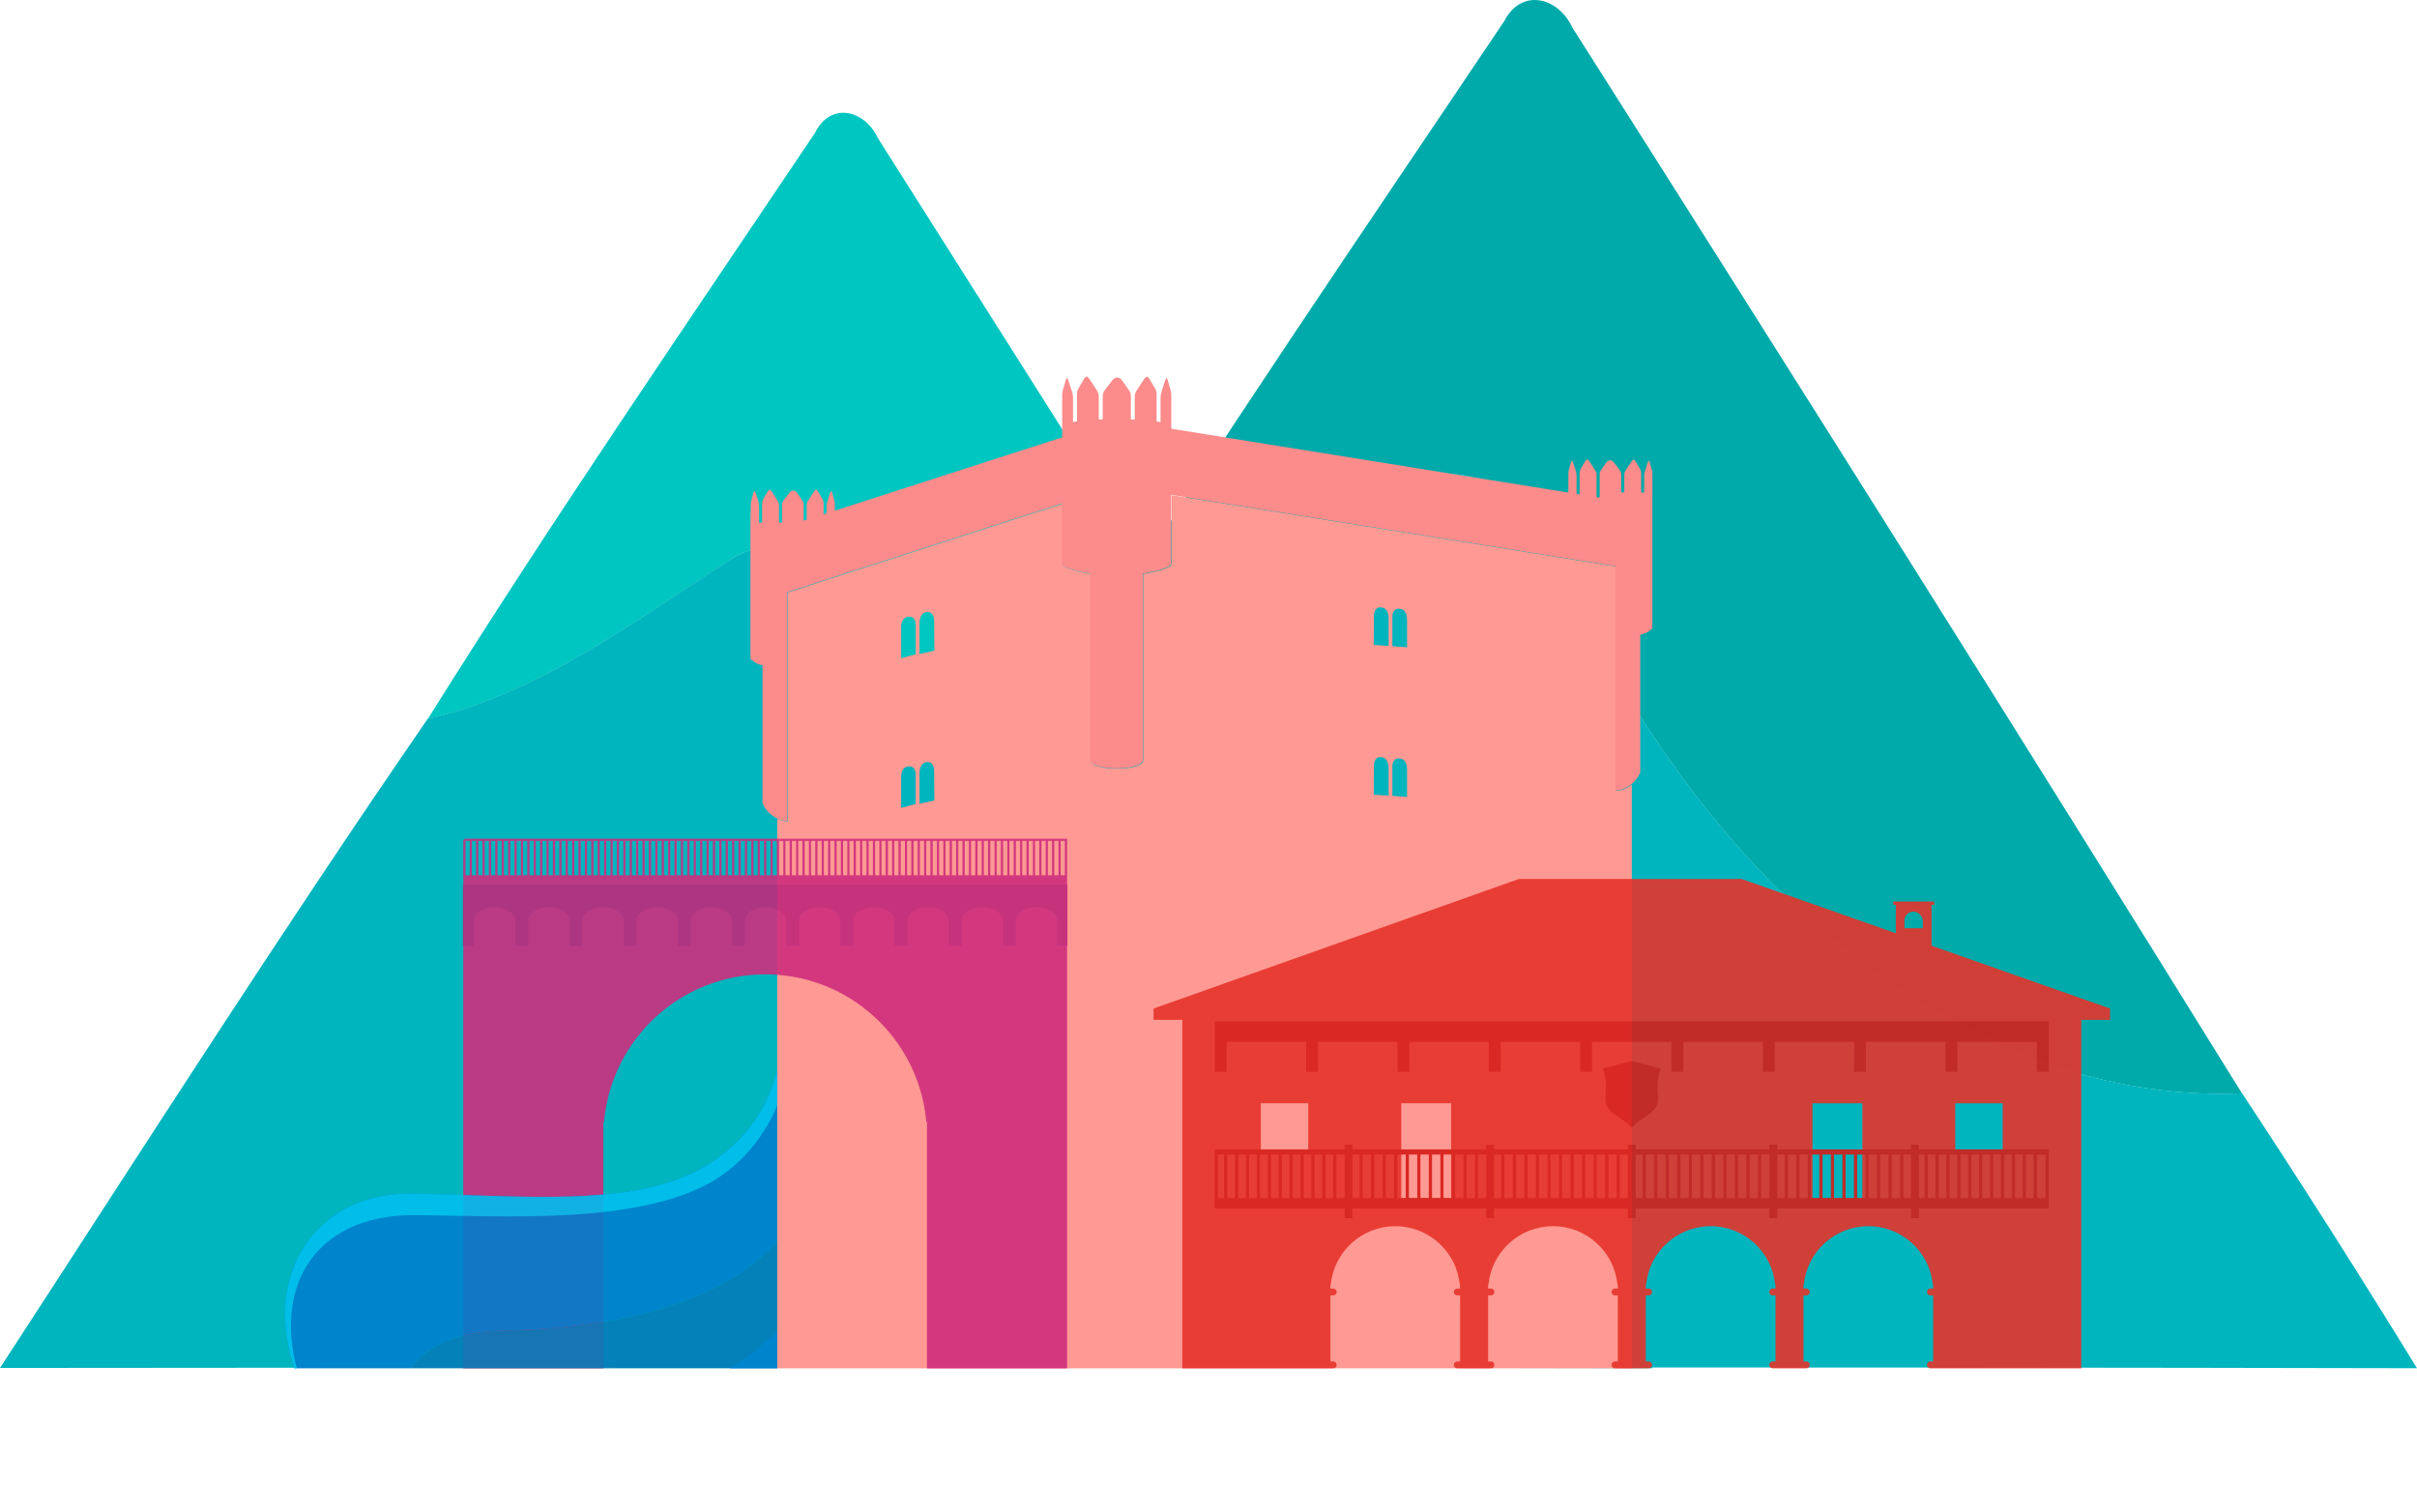
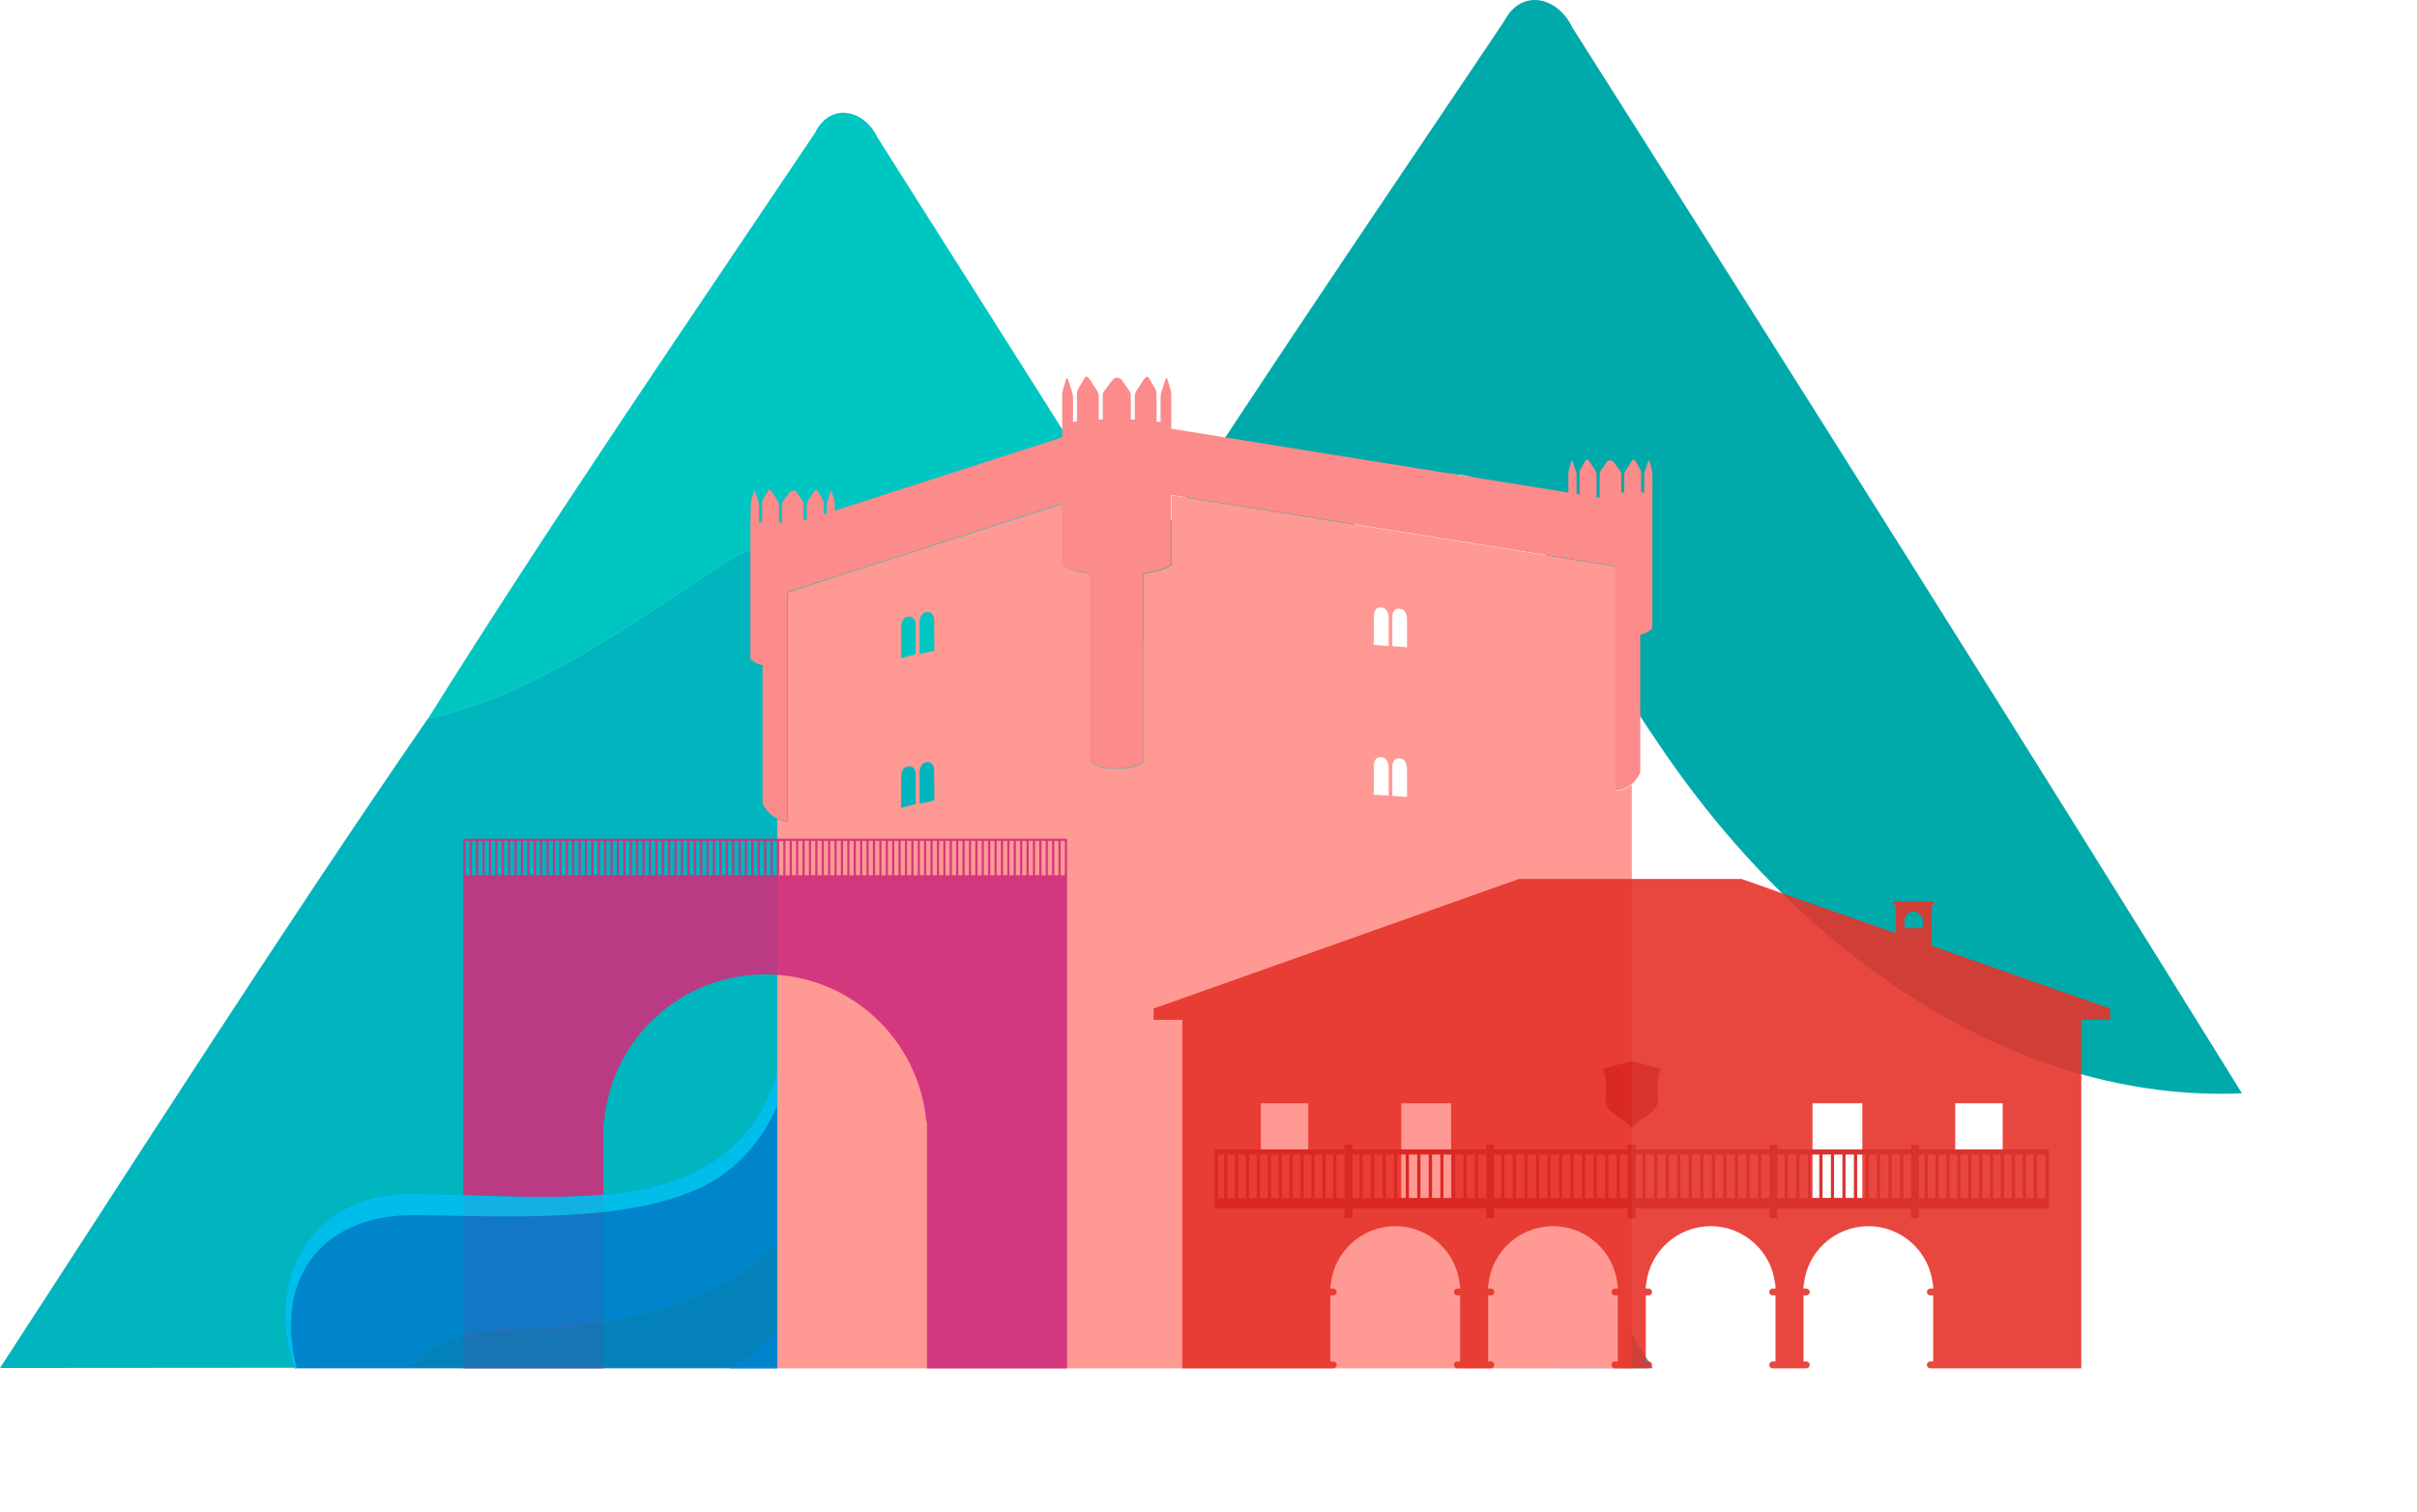
<svg xmlns="http://www.w3.org/2000/svg" id="Capa_1" data-name="Capa 1" viewBox="0 0 281.41 176.03">
  <defs>
    <clipPath id="clippath">
      <rect x="29.77" y="113.43" width="60.72" height="45.89" style="fill: none; stroke-width: 0px;" />
    </clipPath>
  </defs>
  <g>
    <path d="M94.93,15.39c1.78-3.51,5.72-2.65,7.28.69,23.99,37.8,47.88,75.71,71.53,113.86-24.03,1.04-47.28-14.64-62.68-37.89-5.03-7.31-9.1-15.6-13.79-23.25-2.84-4.75-8.22-6.48-12.35-3.56-11.29,7.28-22.52,15.67-35.11,18.47,14.54-23.25,29.95-45.7,45.13-68.31h0Z" style="fill: #00c6c1; stroke-width: 0px;" />
    <path d="M84.92,65.23c4.14-2.92,9.52-1.19,12.35,3.56,4.69,7.65,8.75,15.94,13.79,23.25,15.4,23.25,38.65,38.93,62.68,37.89,6.36,9.63,12.59,19.46,18.69,29.38-64.14-.14-128.29-.08-192.43-.03,16.47-25.3,32.83-50.97,49.8-75.59,12.6-2.79,23.83-11.19,35.11-18.47h0Z" style="fill: #00b5be; stroke-width: 0px;" />
  </g>
  <g>
    <path d="M175.14,2.46c1.94-3.82,6.23-2.89,7.93.75,26.15,41.19,52.19,82.51,77.96,124.09-26.19,1.14-51.53-15.95-68.32-41.29-5.49-7.97-9.92-17-15.03-25.34-3.09-5.18-8.96-7.06-13.46-3.88-12.3,7.93-24.54,17.08-38.27,20.13,15.85-25.34,32.64-49.8,49.18-74.45h0Z" style="fill: #0aa; stroke-width: 0px;" />
-     <path d="M164.23,56.78c4.51-3.18,10.37-1.3,13.46,3.88,5.11,8.34,9.54,17.38,15.03,25.34,16.79,25.34,42.12,42.43,68.32,41.29,6.93,10.5,13.72,21.2,20.37,32.02-69.91-.15-139.82-.08-209.72-.03,17.95-27.57,35.78-55.55,54.28-82.38,13.73-3.04,25.97-12.2,38.27-20.13h0Z" style="fill: #00b5be; stroke-width: 0px;" />
  </g>
  <g>
    <path d="M188.13,92.1v-26.14l-51.75-8.31v8.05c0,.31-1.32.83-3.28,1.13v21.74c0,.52-1.37.94-3.05.94h-.04c-1.67,0-3.02-.42-3.02-.94v-21.74c-1.96-.3-3.28-.83-3.28-1.13v-7.04l-31.99,10.32v26.68c-.48-.05-.88-.17-1.23-.34v64h99.5v-67.96c-.44.35-1.04.66-1.85.74M106.63,93.6l-1.71.47v-3.62s-.06-1.22.95-1.22c.75,0,.75.87.75.87v3.5ZM106.63,76.17l-1.71.47v-3.62s-.06-1.22.95-1.22c.75,0,.75.87.75.87v3.5ZM107.06,93.57v-3.53s-.06-1.31.95-1.31c.75,0,.75.94.75.94,0,0,.03,3.62.03,3.53l-1.74.38ZM107.06,76.14v-3.56s-.06-1.32.95-1.32c.75,0,.75.95.75.95,0,0,.03,3.66.03,3.56l-1.74.38ZM161.68,89.38v3.27l-1.74-.12c0,.09.03-3.5.03-3.5,0,0,0-.87.75-.87,1.01,0,.95,1.22.95,1.22M161.68,71.94v3.27l-1.74-.12c0,.09.03-3.5.03-3.5,0,0,0-.87.75-.87,1.01,0,.95,1.21.95,1.21M163.82,89.52v3.27l-1.71-.12v-3.5s0-.87.75-.87c1.01,0,.95,1.22.95,1.22M163.82,72.09v3.27l-1.71-.12v-3.5s0-.87.75-.87c1.01,0,.95,1.22.95,1.22" style="fill: #ff9993; stroke-width: 0px;" />
    <path d="M192.39,57.61v-2.41c0-.17-.02-.34-.06-.48l-.27-.93c-.09-.3-.17-.1-.26.19l-.3.93c-.05.15-.07.33-.07.52v1.94c-.12-.02-.24-.04-.35-.05v-2.24c0-.18-.05-.34-.13-.49l-.55-.92c-.18-.3-.34-.11-.53.18l-.61.94c-.09.14-.15.33-.15.51v2.01c-.13.02-.25.03-.35.05v-2.1c0-.19-.06-.37-.17-.51l-.71-.94c-.22-.29-.63-.28-.84.02l-.64.92c-.1.14-.15.31-.15.49v2.7l-.36-.06v-2.59c0-.19-.05-.37-.15-.51l-.61-.94c-.19-.29-.36-.49-.54-.18l-.55.92c-.08.14-.13.31-.13.49v2.5l-.35-.06v-2.09c0-.19-.03-.37-.07-.52l-.3-.93c-.09-.29-.18-.49-.26-.19l-.27.93c-.04.14-.06.31-.06.48v2.16l-46.23-7.43v-3.87c0-.23-.03-.45-.08-.63l-.35-1.2c-.11-.39-.22-.14-.34.24l-.39,1.22c-.06.19-.09.42-.09.67v2.8c-.15-.03-.3-.05-.46-.07v-3.19c0-.23-.06-.45-.16-.63l-.71-1.2c-.23-.39-.45-.13-.69.24l-.79,1.21c-.12.19-.19.42-.19.67v2.68c-.15,0-.3-.01-.46-.02v-2.74c0-.23-.07-.45-.2-.63l-.83-1.2c-.27-.39-.8-.4-1.09-.03l-.93,1.21c-.14.19-.22.42-.22.67v2.71c-.15,0-.31.01-.46.02v-2.68c0-.24-.07-.48-.19-.67l-.79-1.21c-.25-.38-.46-.63-.69-.24l-.71,1.2c-.11.18-.16.4-.16.63v3.19c-.16.02-.31.05-.46.07v-2.8c0-.25-.03-.48-.1-.67l-.39-1.22c-.12-.38-.23-.63-.34-.24l-.35,1.2c-.05.18-.08.4-.08.63v4.88l-26.47,8.54v-.72c0-.18-.02-.34-.06-.48l-.27-.93c-.09-.3-.17-.11-.26.18l-.3.94c-.04.15-.07.33-.07.51v.81l-.35.11v-1.28c0-.17-.05-.34-.13-.48l-.55-.93c-.18-.3-.34-.1-.53.19l-.61.93c-.09.15-.15.33-.15.52v1.68l-.35.11v-1.86c0-.17-.05-.34-.15-.48l-.64-.93c-.21-.3-.62-.31-.84-.02l-.72.94c-.11.15-.17.32-.17.51v2.1c-.11-.02-.22-.03-.35-.05v-2.01c0-.19-.05-.37-.15-.52l-.61-.93c-.19-.29-.36-.49-.53-.19l-.55.93c-.08.14-.13.31-.13.48v2.24c-.11.02-.23.03-.35.05v-1.94c0-.19-.03-.37-.07-.51l-.3-.94c-.09-.29-.18-.49-.26-.18l-.27.93c-.04.14-.07.31-.07.48l-.04,2.41h0v15.58s.59.63,1.41.74v16.06s.41,1.17,1.67,1.77h0c.34.16.75.29,1.22.34v-26.68l31.99-10.32v7.04c0,.31,1.32.83,3.28,1.13v21.74c0,.51,1.35.93,3.02.94h.04c1.68,0,3.05-.42,3.05-.94v-21.74c1.96-.3,3.28-.83,3.28-1.13v-8.05l51.75,8.31v26.14c.81-.08,1.41-.39,1.85-.74h0s0,0,0,0c.77-.61,1.04-1.37,1.04-1.37v-16.05c.82-.11,1.41-.74,1.41-.74v-15.57s-.02,0-.04-.01Z" style="fill: #fc8b8b; stroke-width: 0px;" />
  </g>
  <g style="opacity: .9;">
    <path d="M124.24,97.75h-.02v-.09H54.07v.13h-.13v4.38h0v57.16h16.31v-28.7h.08c.84-9.63,8.91-17.18,18.76-17.18s17.92,7.56,18.76,17.18h.08v28.7h16.31v-57.19h0v-4.38ZM123.98,97.91v4h-.49v-4h.49ZM123.24,97.91v4h-.49v-4h.49ZM122.49,97.91v4h-.49v-4h.49ZM121.75,97.91v4h-.49v-4h.49ZM121,97.91v4h-.49v-4h.49ZM120.26,97.91v4h-.49v-4h.49ZM119.51,97.91v4h-.49v-4h.49ZM118.77,97.91v4h-.49v-4h.49ZM118.02,97.91v4h-.49v-4h.49ZM117.28,97.91v4h-.49v-4h.49ZM116.53,97.91v4h-.49v-4h.49ZM115.79,97.91v4h-.49v-4h.49ZM115.04,97.91v4h-.49v-4h.49ZM114.3,97.91v4h-.49v-4h.49ZM113.55,97.91v4h-.49v-4h.49ZM112.81,97.91v4h-.49v-4h.49ZM112.06,97.91v4h-.49v-4h.49ZM111.32,97.91v4h-.49v-4h.49ZM110.57,97.91v4h-.49v-4h.49ZM109.83,97.91v4h-.49v-4h.49ZM109.08,97.91v4h-.49v-4h.49ZM107.59,97.91v4h-.49v-4h.49ZM106.85,97.91v4h-.49v-4h.49ZM106.1,97.91v4h-.49v-4h.49ZM105.36,97.91v4h-.49v-4h.49ZM104.61,97.91v4h-.49v-4h.49ZM103.87,97.91v4h-.49v-4h.49ZM103.12,97.91v4h-.49v-4h.49ZM102.38,97.91v4h-.49v-4h.49ZM101.63,97.91v4h-.49v-4h.49ZM100.88,97.91v4h-.49v-4h.49ZM100.14,97.91v4h-.49v-4h.49ZM99.39,97.91v4h-.49v-4h.49ZM98.65,97.91v4h-.49v-4h.49ZM97.9,97.91v4h-.49v-4h.49ZM97.16,97.91v4h-.49v-4h.49ZM96.41,97.91v4h-.49v-4h.49ZM95.67,97.91v4h-.49v-4h.49ZM94.92,97.91v4h-.49v-4h.49ZM94.18,97.91v4h-.49v-4h.49ZM93.43,97.91v4h-.49v-4h.49ZM92.69,97.91v4h-.49v-4h.49ZM91.94,97.91v4h-.49v-4h.49ZM91.2,97.91v4h-.49v-4h.49ZM90.45,97.91v4h-.49v-4h.49ZM89.71,97.91v4h-.49v-4h.49ZM88.96,97.91v4h-.49v-4h.49ZM88.22,97.91v4h-.49v-4h.49ZM87.47,97.91v4h-.49v-4h.49ZM86.73,97.91v4h-.49v-4h.49ZM85.98,97.91v4h-.49v-4h.49ZM85.24,97.91v4h-.49v-4h.49ZM84.49,97.91v4h-.49v-4h.49ZM83.75,97.91v4h-.49v-4h.49ZM83,97.91v4h-.49v-4h.49ZM82.26,97.91v4h-.49v-4h.49ZM81.51,97.91v4h-.49v-4h.49ZM80.77,97.91v4h-.49v-4h.49ZM80.02,97.91v4h-.49v-4h.49ZM79.28,97.91v4h-.49v-4h.49ZM78.53,97.91v4h-.49v-4h.49ZM77.79,97.91v4h-.49v-4h.49ZM77.04,97.91v4h-.49v-4h.49ZM76.3,97.91v4h-.49v-4h.49ZM75.55,97.91v4h-.49v-4h.49ZM74.8,97.91v4h-.49v-4h.49ZM74.06,97.91v4h-.49v-4h.49ZM73.31,97.91v4h-.49v-4h.49ZM72.57,97.91v4h-.49v-4h.49ZM71.82,97.91v4h-.49v-4h.49ZM71.08,97.91v4h-.49v-4h.49ZM69.59,97.91v4h-.49v-4h.49ZM68.84,97.91v4h-.49v-4h.49ZM68.1,97.91v4h-.49v-4h.49ZM67.35,97.91v4h-.49v-4h.49ZM66.61,97.91v4h-.49v-4h.49ZM65.86,97.91v4h-.49v-4h.49ZM65.12,97.91v4h-.49v-4h.49ZM64.37,97.91v4h-.49v-4h.49ZM63.63,97.91v4h-.49v-4h.49ZM62.88,97.91v4h-.49v-4h.49ZM62.14,97.91v4h-.49v-4h.49ZM61.39,97.91v4h-.49v-4h.49ZM60.65,97.91v4h-.49v-4h.49ZM59.9,97.91v4h-.49v-4h.49ZM59.16,97.91v4h-.49v-4h.49ZM58.41,97.91v4h-.49v-4h.49ZM57.67,97.91v4h-.49v-4h.49ZM56.92,97.91v4h-.49v-4h.49ZM56.18,97.91v4h-.49v-4h.49ZM55.43,97.91v4h-.49v-4h.49ZM54.69,97.91v4h-.49v-4h.49ZM69.84,101.91v-4h.49v4h-.49ZM107.84,101.91v-4h.49v4h-.49Z" style="fill: #ce2d7d; stroke-width: 0px;" />
-     <path d="M53.9,102.99v7.13h1.28v-2.96c0-.84,1.07-1.51,2.4-1.51s2.4.68,2.4,1.51v2.96h1.51v-2.96c0-.84,1.07-1.51,2.4-1.51s2.4.68,2.4,1.51v2.96h1.51v-2.96c0-.84,1.07-1.51,2.4-1.51s2.4.68,2.4,1.51v2.96h1.51v-2.96c0-.84,1.07-1.51,2.4-1.51s2.4.68,2.4,1.51v2.96h1.51v-2.96c0-.84,1.07-1.51,2.4-1.51s2.4.68,2.4,1.51v2.96h1.51v-2.96c0-.84,1.07-1.51,2.4-1.51s2.4.68,2.4,1.51v2.96h1.51v-2.96c0-.84,1.07-1.51,2.4-1.51s2.4.68,2.4,1.51v2.96h1.51v-2.96c0-.84,1.07-1.51,2.4-1.51s2.4.68,2.4,1.51v2.96h1.51v-2.96c0-.84,1.07-1.51,2.4-1.51s2.4.68,2.4,1.51v2.96h1.51v-2.96c0-.84,1.07-1.51,2.4-1.51s2.4.68,2.4,1.51v2.96h1.51v-2.96c0-.84,1.07-1.51,2.4-1.51s2.4.68,2.4,1.51v2.96h1.2v-7.13H53.9Z" style="fill: #c1277b; stroke-width: 0px;" />
  </g>
  <g style="opacity: .9;">
    <g style="clip-path: url(#clippath);">
      <g>
        <path d="M95.8,133.77c-2.57,13.6-15.04,20.66-37.43,21.18-13.93.34-15.23,11.84-5.93,18.59,8.1,3.1,17.23,3.57,25.22-.19,8.78-4.14,14.53-12.56,16.91-21.74,1.53-5.78,1.8-11.82,1.23-17.83h0Z" style="fill: #047bb7; fill-rule: evenodd; stroke-width: 0px;" />
        <path d="M58.37,154.95c22.39-.52,34.86-7.57,37.43-21.18-.68-6.93-2.52-13.84-4.94-20.35,1.78,12.44-3.06,19.1-8.99,22.5-6.82,3.91-16.69,3.58-26.76,3.27-2.44-.11-4.86-.18-7.3-.2-12.09-.13-18.23,11.23-12.42,22.95,4.32,4.36,9.22,8.04,14.76,10.61.73.34,1.52.66,2.29.99-9.3-6.75-8-18.25,5.93-18.59h0Z" style="fill: #007ecc; fill-rule: evenodd; stroke-width: 0px;" />
        <path d="M95.49,147.2c-3.31,9.38-15.19,17.33-30.46,17.93-10.49.41-10.27,10.07.08,10.9,4.27.05,8.57-.8,12.55-2.68,8.78-4.14,14.53-12.56,16.91-21.74.39-1.48.67-2.95.92-4.4h0Z" style="fill: #007ecc; fill-rule: evenodd; stroke-width: 0px;" />
        <path d="M48.38,141.48c10.25.1,25.76,1.13,34.49-3.88,5.89-3.39,11.63-11.92,7.99-24.18,1.78,12.44-3.06,19.1-8.99,22.5-6.82,3.91-16.69,3.58-26.76,3.27-2.44-.11-4.86-.18-7.3-.2-12.09-.13-18.23,11.23-12.42,22.95-4.34-11.44.87-20.57,12.99-20.46h0Z" style="fill: #00beee; fill-rule: evenodd; stroke-width: 0px;" />
      </g>
    </g>
  </g>
  <g style="opacity: .9;">
    <path d="M224.89,110.12v-4.77h.3v-.38h-4.76v.38h.3v3.31l-17.97-6.32h-25.9l-42.55,15.09v1.32h3.35v40.57h17.57c.22,0,.4-.18.4-.4s-.18-.4-.4-.4h-.33v-7.69h.33c.22,0,.4-.18.4-.4s-.18-.4-.4-.4h-.33v-.47h.04c.38-3.81,3.6-6.79,7.51-6.79s7.13,2.98,7.51,6.79h.04v.47h-.33c-.22,0-.4.18-.4.4s.18.4.4.4h.33v7.69h-.33c-.22,0-.4.18-.4.4s.18.4.4.4h3.92c.22,0,.4-.18.4-.4s-.18-.4-.4-.4h-.33v-7.69h.33c.22,0,.4-.18.4-.4s-.18-.4-.4-.4h-.33v-.47h.04c.38-3.81,3.6-6.79,7.51-6.79s7.13,2.98,7.51,6.79h.04v.47h-.33c-.22,0-.4.18-.4.4s.18.4.4.4h.33v7.69h-.33c-.22,0-.4.18-.4.4s.18.4.4.4h3.92c.22,0,.4-.18.4-.4s-.18-.4-.4-.4h-.33v-7.69h.33c.22,0,.4-.18.4-.4s-.18-.4-.4-.4h-.33v-.47h.04c.38-3.81,3.6-6.79,7.51-6.79s7.13,2.98,7.51,6.79h.04v.47h-.33c-.22,0-.4.18-.4.4s.18.4.4.4h.33v7.69h-.33c-.22,0-.4.18-.4.4s.18.4.4.4h3.92c.22,0,.4-.18.4-.4s-.18-.4-.4-.4h-.33v-7.69h.33c.22,0,.4-.18.4-.4s-.18-.4-.4-.4h-.33v-.47h.04c.38-3.81,3.6-6.79,7.51-6.79s7.13,2.98,7.51,6.79h.04v.47h-.33c-.22,0-.4.18-.4.4s.18.4.4.4h.33v7.69h-.33c-.22,0-.4.18-.4.4s.18.4.4.4h17.57v-40.57h3.35v-1.32l-20.76-7.31ZM221.74,107.16c0-.56.45-1.01,1.01-1.01.62,0,1.13.5,1.13,1.13v.8h-2.14v-.91ZM152.32,133.98h-5.52v-5.52h5.52v5.52ZM168.95,139.5h-5.8v-11.04h5.8v11.04ZM216.83,139.5h-5.8v-11.04h5.8v11.04ZM233.17,133.98h-5.52v-5.52h5.52v5.52Z" style="fill: #e6332a; stroke-width: 0px;" />
    <g>
      <path d="M223.42,133.83v-.55h-.92v.55h-15.57v-.55h-.92v.55h-15.57v-.55h-.92v.55h-15.57v-.55h-.92v.55h-15.57v-.55h-.92v.55h-15.12v6.88h15.12v1.13h.92v-1.13h15.57v1.13h.92v-1.13h15.57v1.13h.92v-1.13h15.57v1.13h.92v-1.13h15.57v1.13h.92v-1.13h15.12v-6.88h-15.12ZM225.72,134.43h.89v5.07h-.89v-5.07ZM225.34,139.5h-.89v-5.07h.89v5.07ZM226.99,134.43h.89v5.07h-.89v-5.07ZM228.26,134.43h.89v5.07h-.89v-5.07ZM229.53,134.43h.89v5.07h-.89v-5.07ZM230.8,134.43h.89v5.07h-.89v-5.07ZM232.07,134.43h.89v5.07h-.89v-5.07ZM233.34,134.43h.89v5.07h-.89v-5.07ZM234.61,134.43h.89v5.07h-.89v-5.07ZM235.88,134.43h.89v5.07h-.89v-5.07ZM209.51,134.43h.97v5.07h-.97v-5.07ZM209.13,139.5h-.97v-5.07h.97v5.07ZM210.85,134.43h.97v5.07h-.97v-5.07ZM212.2,134.43h.97v5.07h-.97v-5.07ZM213.54,134.43h.97v5.07h-.97v-5.07ZM214.88,134.43h.97v5.07h-.97v-5.07ZM216.23,134.43h.97v5.07h-.97v-5.07ZM217.57,134.43h.97v5.07h-.97v-5.07ZM218.91,134.43h.97v5.07h-.97v-5.07ZM220.26,134.43h.97v5.07h-.97v-5.07ZM192.96,134.43h.97v5.07h-.97v-5.07ZM192.58,139.5h-.97v-5.07h.97v5.07ZM194.3,134.43h.97v5.07h-.97v-5.07ZM195.65,134.43h.97v5.07h-.97v-5.07ZM196.99,134.43h.97v5.07h-.97v-5.07ZM198.33,134.43h.97v5.07h-.97v-5.07ZM199.68,134.43h.97v5.07h-.97v-5.07ZM201.02,134.43h.97v5.07h-.97v-5.07ZM202.36,134.43h.97v5.07h-.97v-5.07ZM203.71,134.43h.97v5.07h-.97v-5.07ZM176.51,134.43h.97v5.07h-.97v-5.07ZM176.13,139.5h-.97v-5.07h.97v5.07ZM177.85,134.43h.97v5.07h-.97v-5.07ZM179.2,134.43h.97v5.07h-.97v-5.07ZM180.54,134.43h.97v5.07h-.97v-5.07ZM181.88,134.43h.97v5.07h-.97v-5.07ZM183.23,134.43h.97v5.07h-.97v-5.07ZM184.57,134.43h.97v5.07h-.97v-5.07ZM185.91,134.43h.97v5.07h-.97v-5.07ZM187.26,134.43h.97v5.07h-.97v-5.07ZM160.01,134.43h.97v5.07h-.97v-5.07ZM159.63,139.5h-.97v-5.07h.97v5.07ZM161.35,134.43h.97v5.07h-.97v-5.07ZM162.7,134.43h.97v5.07h-.97v-5.07ZM164.04,134.43h.97v5.07h-.97v-5.07ZM165.38,134.43h.97v5.07h-.97v-5.07ZM166.73,134.43h.97v5.07h-.97v-5.07ZM168.07,134.43h.97v5.07h-.97v-5.07ZM169.42,134.43h.97v5.07h-.97v-5.07ZM170.76,134.43h.97v5.07h-.97v-5.07ZM144.17,134.43h.89v5.07h-.89v-5.07ZM143.79,139.5h-.89v-5.07h.89v5.07ZM145.44,134.43h.89v5.07h-.89v-5.07ZM146.71,134.43h.89v5.07h-.89v-5.07ZM147.98,134.43h.89v5.07h-.89v-5.07ZM149.25,134.43h.89v5.07h-.89v-5.07ZM150.52,134.43h.89v5.07h-.89v-5.07ZM151.79,134.43h.89v5.07h-.89v-5.07ZM153.06,134.43h.89v5.07h-.89v-5.07ZM154.33,134.43h.89v5.07h-.89v-5.07ZM141.81,134.43h.7v5.07h-.7v-5.07ZM155.6,139.5v-5.07h.95v5.07h-.95ZM157.47,134.43h.82v5.07h-.82v-5.07ZM172.1,139.5v-5.07h.94v5.07h-.94ZM173.96,134.43h.83v5.07h-.83v-5.07ZM188.6,139.5v-5.07h.92v5.07h-.92ZM190.45,134.43h.79v5.07h-.79v-5.07ZM205.05,139.5v-5.07h.96v5.07h-.96ZM206.93,134.43h.86v5.07h-.86v-5.07ZM221.6,139.5v-5.07h.9v5.07h-.9ZM223.42,134.43h.65v5.07h-.65v-5.07ZM238.16,139.5h-1v-5.07h1v5.07Z" style="fill: #d61d18; stroke-width: 0px;" />
-       <polygon points="141.44 118.92 141.44 120.57 141.44 121.31 141.44 124.8 142.82 124.8 142.82 121.31 152.07 121.31 152.07 124.8 153.45 124.8 153.45 121.31 162.71 121.31 162.71 124.8 164.09 124.8 164.09 121.31 173.34 121.31 173.34 124.8 174.72 124.8 174.72 121.31 183.98 121.31 183.98 124.8 185.36 124.8 185.36 121.31 194.61 121.31 194.61 124.8 195.99 124.8 195.99 121.31 205.25 121.31 205.25 124.8 206.63 124.8 206.63 121.31 215.88 121.31 215.88 124.8 217.26 124.8 217.26 121.31 226.52 121.31 226.52 124.8 227.9 124.8 227.9 121.31 237.16 121.31 237.16 124.8 238.54 124.8 238.54 121.31 238.54 120.57 238.54 118.92 141.44 118.92" style="fill: #d61d18; stroke-width: 0px;" />
      <path d="M189.99,123.56s.57.12,1.81.45c1.17.31,1.58.43,1.58.43,0,0-.57.87-.34,3.25.19,1.96-1.8,2.18-3.06,3.62-1.26-1.44-3.25-1.66-3.06-3.62.23-2.38-.34-3.25-.34-3.25,0,0,.41-.12,1.58-.43,1.24-.33,1.81-.45,1.81-.45Z" style="fill: #d61d18; stroke-width: 0px;" />
    </g>
  </g>
</svg>